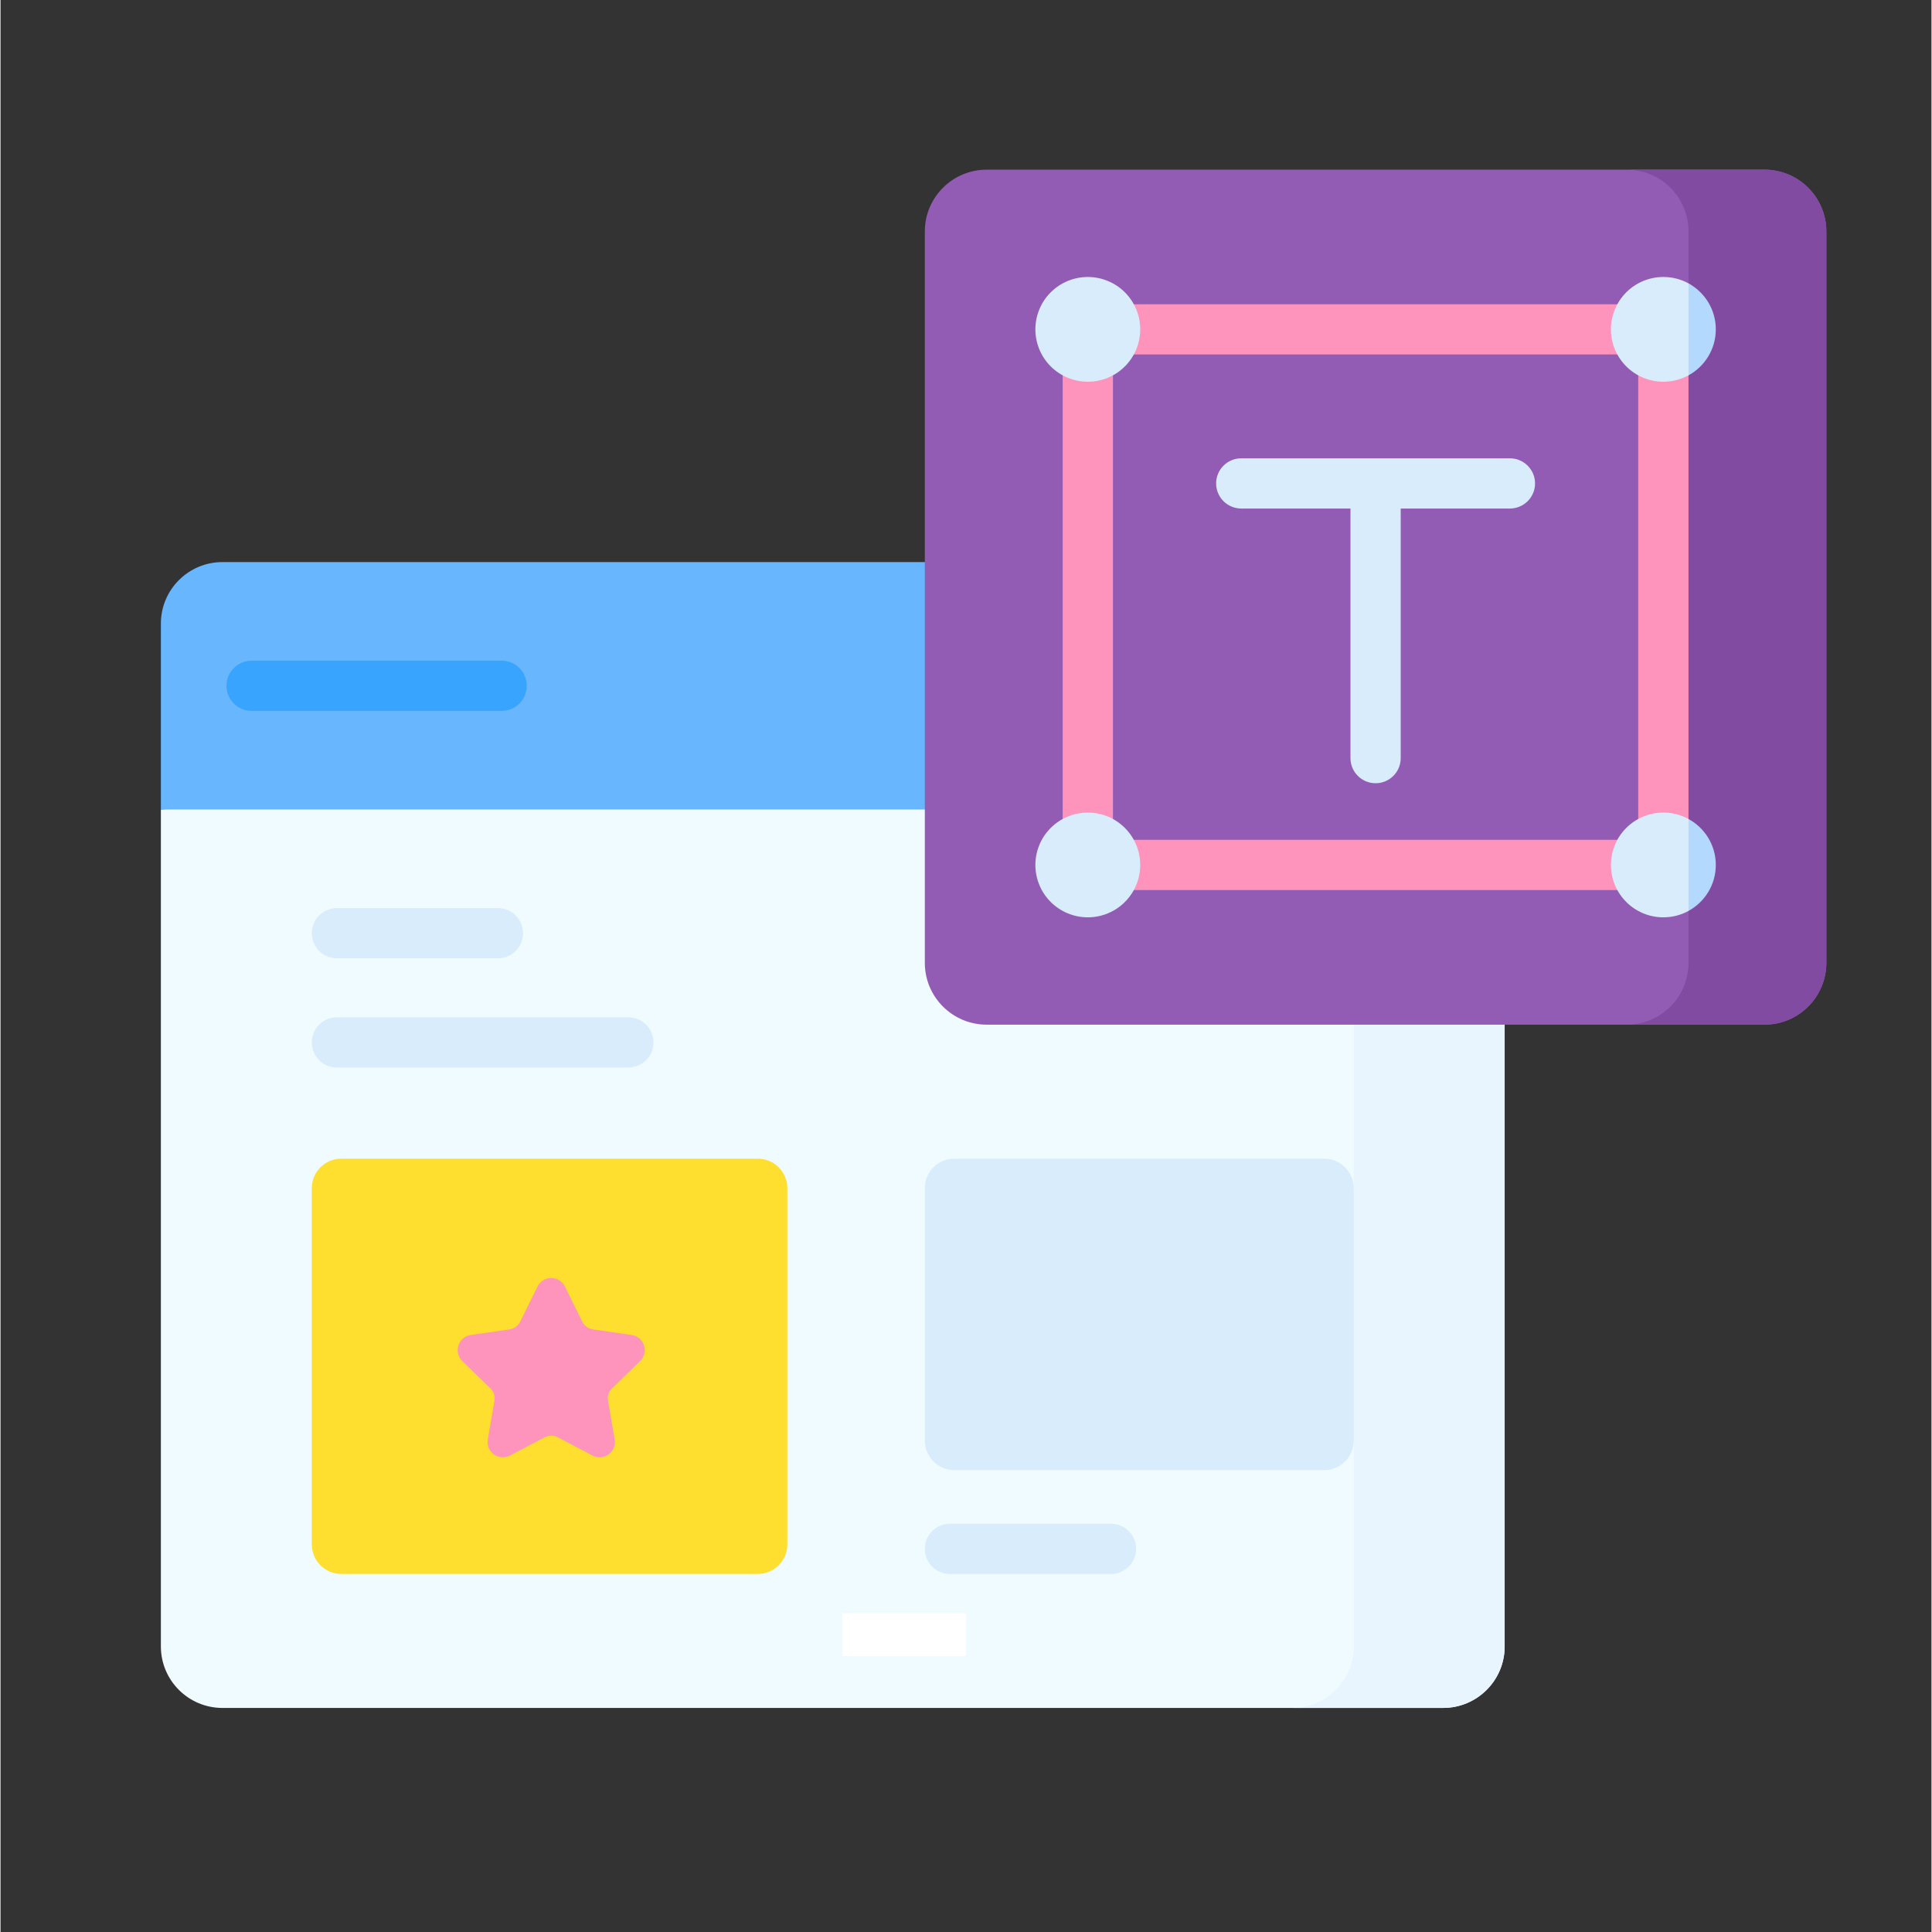
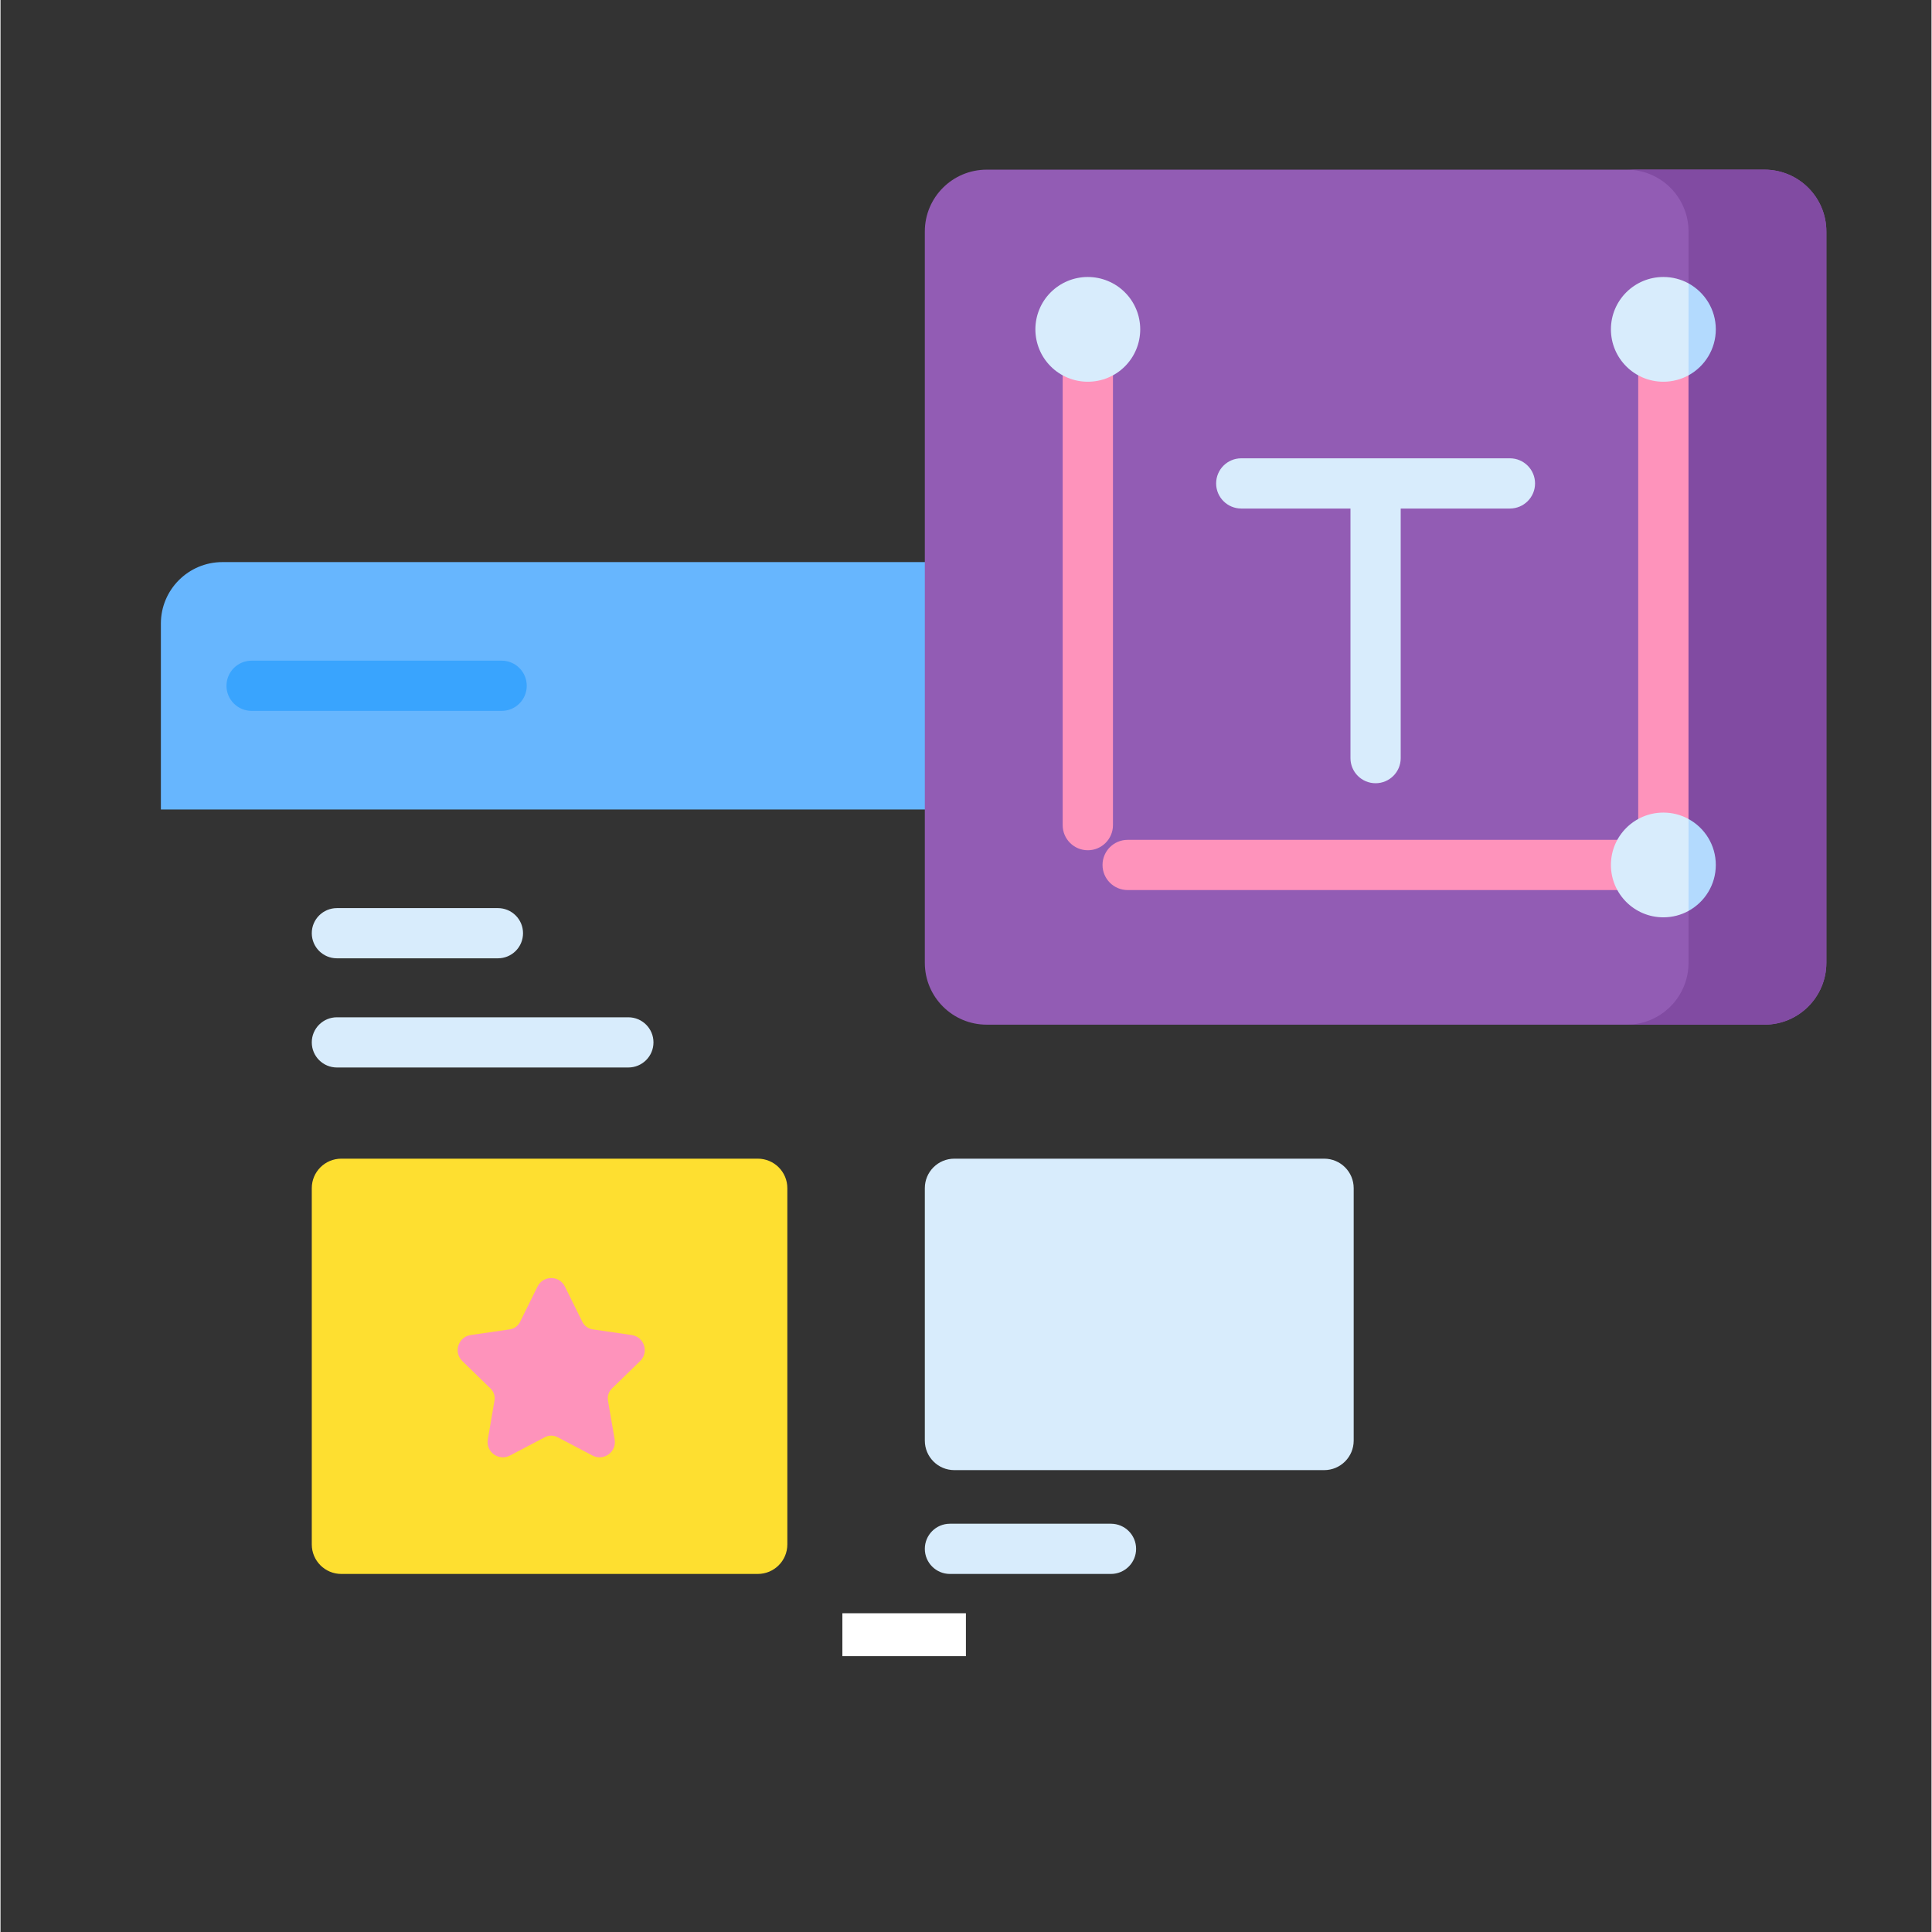
<svg xmlns="http://www.w3.org/2000/svg" width="300" zoomAndPan="magnify" viewBox="0 0 224.88 225" height="300" preserveAspectRatio="xMidYMid meet" version="1.0">
  <rect x="0" y="0" width="224.88" height="225" fill="#333333" stroke="none" />
  <defs>
    <clipPath id="78a721b4d4">
-       <path d="M 18.582 89 L 176 89 L 176 198.91 L 18.582 198.91 Z M 18.582 89 " clip-rule="nonzero" />
-     </clipPath>
+       </clipPath>
    <clipPath id="dfd51c52d7">
      <path d="M 146 88 L 176 88 L 176 198.91 L 146 198.91 Z M 146 88 " clip-rule="nonzero" />
    </clipPath>
    <clipPath id="e8b489caf8">
      <path d="M 18.582 65 L 169 65 L 169 95 L 18.582 95 Z M 18.582 65 " clip-rule="nonzero" />
    </clipPath>
    <clipPath id="2feb96e1bd">
      <path d="M 107 19.754 L 212.73 19.754 L 212.73 120 L 107 120 Z M 107 19.754 " clip-rule="nonzero" />
    </clipPath>
    <clipPath id="b86077cb98">
      <path d="M 189 19.754 L 212.73 19.754 L 212.73 120 L 189 120 Z M 189 19.754 " clip-rule="nonzero" />
    </clipPath>
    <clipPath id="de5f11f3cc">
      <path d="M 98.043 187.875 L 112.441 187.875 L 112.441 192.875 L 98.043 192.875 Z M 98.043 187.875 " clip-rule="nonzero" />
    </clipPath>
  </defs>
  <g clip-path="url(#78a721b4d4)">
-     <path fill="#f0fbff" d="M 175.172 94.27 L 175.172 191.746 C 175.172 195.699 171.961 198.906 168 198.906 L 25.848 198.906 C 21.887 198.906 18.676 195.699 18.676 191.746 L 18.676 94.27 L 96.922 89.949 Z M 175.172 94.27 " fill-opacity="1" fill-rule="nonzero" />
-   </g>
+     </g>
  <g clip-path="url(#dfd51c52d7)">
-     <path fill="#e8f5ff" d="M 157.59 88.414 L 157.59 138.371 L 146.105 158.262 L 157.59 167.773 L 157.59 191.746 C 157.59 195.699 154.383 198.906 150.422 198.906 L 168 198.906 C 171.961 198.906 175.172 195.699 175.172 191.746 L 175.172 94.27 Z M 157.59 88.414 " fill-opacity="1" fill-rule="nonzero" />
-   </g>
+     </g>
  <g clip-path="url(#e8b489caf8)">
    <path fill="#67b6fe" d="M 168.004 65.461 L 25.844 65.461 C 21.887 65.461 18.676 68.668 18.676 72.621 L 18.676 94.27 L 114.852 94.27 Z M 168.004 65.461 " fill-opacity="1" fill-rule="nonzero" />
  </g>
  <path fill="#39a4fe" d="M 58.359 82.789 L 29.242 82.789 C 27.629 82.789 26.316 81.48 26.316 79.867 C 26.316 78.25 27.629 76.941 29.242 76.941 L 58.359 76.941 C 59.977 76.941 61.285 78.25 61.285 79.867 C 61.285 81.48 59.977 82.789 58.359 82.789 Z M 58.359 82.789 " fill-opacity="1" fill-rule="nonzero" />
  <path fill="#fedf30" d="M 36.25 179.863 L 36.25 138.371 C 36.25 136.477 37.789 134.938 39.688 134.938 L 88.191 134.938 C 90.094 134.938 91.633 136.477 91.633 138.371 L 91.633 179.863 C 91.633 181.762 90.094 183.301 88.191 183.301 L 39.688 183.301 C 37.789 183.301 36.25 181.762 36.25 179.863 Z M 36.25 179.863 " fill-opacity="1" fill-rule="nonzero" />
  <path fill="#d8ecfc" d="M 107.645 138.371 L 107.645 167.773 C 107.645 169.672 109.184 171.211 111.082 171.211 L 154.152 171.211 C 156.051 171.211 157.59 169.672 157.59 167.773 L 157.59 138.371 C 157.59 136.477 156.051 134.938 154.152 134.938 L 111.082 134.938 C 109.184 134.938 107.645 136.473 107.645 138.371 Z M 107.645 138.371 " fill-opacity="1" fill-rule="nonzero" />
  <path fill="#fe93bb" d="M 65.73 149.832 L 67.766 153.949 C 67.996 154.418 68.441 154.738 68.957 154.816 L 73.508 155.477 C 74.965 155.688 75.547 157.477 74.492 158.504 L 71.199 161.711 C 70.828 162.074 70.656 162.598 70.746 163.113 L 71.523 167.641 C 71.773 169.09 70.246 170.195 68.941 169.512 L 64.871 167.375 C 64.41 167.133 63.859 167.133 63.398 167.375 L 59.328 169.512 C 58.023 170.195 56.5 169.09 56.75 167.641 L 57.527 163.113 C 57.613 162.598 57.445 162.074 57.07 161.711 L 53.777 158.504 C 52.723 157.477 53.305 155.688 54.762 155.477 L 59.312 154.816 C 59.828 154.738 60.273 154.418 60.504 153.949 L 62.539 149.832 C 63.191 148.512 65.078 148.512 65.73 149.832 Z M 65.73 149.832 " fill-opacity="1" fill-rule="nonzero" />
  <g clip-path="url(#2feb96e1bd)">
    <path fill="#925cb4" d="M 205.43 119.332 L 114.852 119.332 C 110.871 119.332 107.645 116.109 107.645 112.133 L 107.645 26.957 C 107.645 22.98 110.871 19.758 114.852 19.758 L 205.43 19.758 C 209.41 19.758 212.637 22.98 212.637 26.957 L 212.637 112.133 C 212.637 116.109 209.41 119.332 205.43 119.332 Z M 205.43 119.332 " fill-opacity="1" fill-rule="nonzero" />
  </g>
  <g clip-path="url(#b86077cb98)">
-     <path fill="#814ba2" d="M 205.43 19.758 L 189.379 19.758 C 193.359 19.758 196.586 22.98 196.586 26.957 L 196.586 36.562 L 192.625 71.25 L 196.586 100.734 L 196.586 112.129 C 196.586 116.105 193.359 119.332 189.379 119.332 L 205.43 119.332 C 209.41 119.332 212.637 116.105 212.637 112.129 L 212.637 26.957 C 212.637 22.98 209.41 19.758 205.43 19.758 Z M 205.43 19.758 " fill-opacity="1" fill-rule="nonzero" />
+     <path fill="#814ba2" d="M 205.43 19.758 L 189.379 19.758 C 193.359 19.758 196.586 22.98 196.586 26.957 L 196.586 36.562 L 192.625 71.25 L 196.586 100.734 L 196.586 112.129 C 196.586 116.105 193.359 119.332 189.379 119.332 L 205.43 119.332 C 209.41 119.332 212.637 116.105 212.637 112.129 L 212.637 26.957 C 212.637 22.98 209.41 19.758 205.43 19.758 Z " fill-opacity="1" fill-rule="nonzero" />
  </g>
-   <path fill="#fe93bb" d="M 189.266 41.281 L 131.266 41.281 C 129.648 41.281 128.34 39.973 128.34 38.355 C 128.34 36.742 129.652 35.434 131.266 35.434 L 189.266 35.434 C 190.883 35.434 192.191 36.742 192.191 38.355 C 192.191 39.973 190.879 41.281 189.266 41.281 Z M 189.266 41.281 " fill-opacity="1" fill-rule="nonzero" />
  <path fill="#fe93bb" d="M 189.012 103.656 L 131.266 103.656 C 129.648 103.656 128.34 102.348 128.34 100.73 C 128.34 99.117 129.652 97.809 131.266 97.809 L 189.012 97.809 C 190.629 97.809 191.938 99.117 191.938 100.73 C 191.938 102.348 190.629 103.656 189.012 103.656 Z M 189.012 103.656 " fill-opacity="1" fill-rule="nonzero" />
  <path fill="#fe93bb" d="M 126.629 99.02 C 125.012 99.02 123.699 97.711 123.699 96.098 L 123.699 42.996 C 123.699 41.379 125.012 40.07 126.629 40.07 C 128.242 40.07 129.555 41.383 129.555 42.996 L 129.555 96.094 C 129.555 97.711 128.242 99.02 126.629 99.02 Z M 126.629 99.02 " fill-opacity="1" fill-rule="nonzero" />
  <path fill="#fe93bb" d="M 193.656 99.02 C 192.039 99.02 190.727 97.711 190.727 96.098 L 190.727 42.996 C 190.727 41.379 192.039 40.07 193.656 40.07 C 195.27 40.07 196.582 41.383 196.582 42.996 L 196.582 96.094 C 196.582 97.711 195.27 99.02 193.656 99.02 Z M 193.656 99.02 " fill-opacity="1" fill-rule="nonzero" />
  <path fill="#d8ecfc" d="M 198.781 38.355 L 196.586 43.711 C 195.715 44.184 194.715 44.457 193.656 44.457 C 190.281 44.457 187.547 41.727 187.547 38.355 C 187.547 34.988 190.281 32.258 193.656 32.258 C 194.715 32.258 195.715 32.527 196.582 33 Z M 198.781 38.355 " fill-opacity="1" fill-rule="nonzero" />
  <path fill="#d8ecfc" d="M 197.82 100.355 L 196.582 106.086 C 195.711 106.562 194.715 106.832 193.656 106.832 C 190.281 106.832 187.547 104.102 187.547 100.73 C 187.547 97.363 190.281 94.633 193.656 94.633 C 194.707 94.633 195.699 94.898 196.566 95.367 Z M 197.82 100.355 " fill-opacity="1" fill-rule="nonzero" />
  <path fill="#b3dafe" d="M 199.762 38.355 C 199.762 40.664 198.477 42.672 196.586 43.711 L 196.586 33.004 C 198.477 34.039 199.762 36.047 199.762 38.355 Z M 199.762 38.355 " fill-opacity="1" fill-rule="nonzero" />
  <path fill="#b3dafe" d="M 199.762 100.73 C 199.762 103.039 198.477 105.047 196.586 106.082 L 196.586 95.383 C 198.477 96.414 199.762 98.422 199.762 100.73 Z M 199.762 100.73 " fill-opacity="1" fill-rule="nonzero" />
  <path fill="#d8ecfc" d="M 132.73 38.355 C 132.73 38.758 132.691 39.152 132.613 39.547 C 132.535 39.941 132.422 40.32 132.266 40.691 C 132.113 41.062 131.926 41.414 131.703 41.746 C 131.48 42.078 131.227 42.387 130.941 42.672 C 130.66 42.953 130.352 43.207 130.02 43.43 C 129.684 43.652 129.332 43.84 128.961 43.992 C 128.59 44.145 128.211 44.262 127.816 44.34 C 127.422 44.418 127.027 44.457 126.625 44.457 C 126.223 44.457 125.828 44.418 125.434 44.34 C 125.039 44.262 124.66 44.145 124.289 43.992 C 123.918 43.84 123.566 43.652 123.234 43.43 C 122.898 43.207 122.59 42.953 122.309 42.672 C 122.023 42.387 121.77 42.078 121.547 41.746 C 121.324 41.414 121.137 41.062 120.984 40.691 C 120.832 40.32 120.715 39.941 120.637 39.547 C 120.559 39.152 120.52 38.758 120.52 38.355 C 120.52 37.957 120.559 37.559 120.637 37.168 C 120.715 36.773 120.832 36.391 120.984 36.023 C 121.137 35.652 121.324 35.301 121.547 34.969 C 121.77 34.633 122.023 34.328 122.309 34.043 C 122.59 33.762 122.898 33.508 123.234 33.285 C 123.566 33.062 123.918 32.875 124.289 32.723 C 124.66 32.566 125.039 32.453 125.434 32.375 C 125.828 32.297 126.223 32.258 126.625 32.258 C 127.027 32.258 127.422 32.297 127.816 32.375 C 128.211 32.453 128.59 32.566 128.961 32.723 C 129.332 32.875 129.684 33.062 130.02 33.285 C 130.352 33.508 130.66 33.762 130.941 34.043 C 131.227 34.328 131.48 34.633 131.703 34.969 C 131.926 35.301 132.113 35.652 132.266 36.023 C 132.422 36.391 132.535 36.773 132.613 37.168 C 132.691 37.559 132.73 37.957 132.73 38.355 Z M 132.73 38.355 " fill-opacity="1" fill-rule="nonzero" />
-   <path fill="#d8ecfc" d="M 132.73 100.73 C 132.73 101.133 132.691 101.531 132.613 101.922 C 132.535 102.316 132.422 102.695 132.266 103.066 C 132.113 103.438 131.926 103.789 131.703 104.121 C 131.48 104.453 131.227 104.762 130.941 105.047 C 130.66 105.328 130.352 105.582 130.02 105.805 C 129.684 106.027 129.332 106.215 128.961 106.367 C 128.59 106.52 128.211 106.637 127.816 106.715 C 127.422 106.793 127.027 106.832 126.625 106.832 C 126.223 106.832 125.828 106.793 125.434 106.715 C 125.039 106.637 124.66 106.52 124.289 106.367 C 123.918 106.215 123.566 106.027 123.234 105.805 C 122.898 105.582 122.59 105.328 122.309 105.047 C 122.023 104.762 121.77 104.453 121.547 104.121 C 121.324 103.789 121.137 103.438 120.984 103.066 C 120.832 102.695 120.715 102.316 120.637 101.922 C 120.559 101.531 120.52 101.133 120.52 100.73 C 120.52 100.332 120.559 99.934 120.637 99.543 C 120.715 99.148 120.832 98.77 120.984 98.398 C 121.137 98.027 121.324 97.676 121.547 97.344 C 121.77 97.012 122.023 96.703 122.309 96.418 C 122.59 96.137 122.898 95.883 123.234 95.66 C 123.566 95.438 123.918 95.25 124.289 95.098 C 124.66 94.941 125.039 94.828 125.434 94.75 C 125.828 94.672 126.223 94.633 126.625 94.633 C 127.027 94.633 127.422 94.672 127.816 94.75 C 128.211 94.828 128.59 94.941 128.961 95.098 C 129.332 95.25 129.684 95.438 130.02 95.66 C 130.352 95.883 130.66 96.137 130.941 96.418 C 131.227 96.703 131.48 97.012 131.703 97.344 C 131.926 97.676 132.113 98.027 132.266 98.398 C 132.422 98.77 132.535 99.148 132.613 99.543 C 132.691 99.934 132.73 100.332 132.73 100.73 Z M 132.73 100.73 " fill-opacity="1" fill-rule="nonzero" />
  <path fill="#d8ecfc" d="M 129.32 183.301 L 110.57 183.301 C 108.953 183.301 107.645 181.992 107.645 180.379 C 107.645 178.762 108.953 177.453 110.57 177.453 L 129.32 177.453 C 130.938 177.453 132.25 178.762 132.25 180.379 C 132.25 181.992 130.938 183.301 129.32 183.301 Z M 129.32 183.301 " fill-opacity="1" fill-rule="nonzero" />
  <path fill="#d8ecfc" d="M 57.926 111.605 L 39.176 111.605 C 37.559 111.605 36.25 110.297 36.25 108.68 C 36.25 107.066 37.559 105.758 39.176 105.758 L 57.926 105.758 C 59.543 105.758 60.852 107.066 60.852 108.68 C 60.855 110.297 59.543 111.605 57.926 111.605 Z M 57.926 111.605 " fill-opacity="1" fill-rule="nonzero" />
  <path fill="#d8ecfc" d="M 73.113 124.32 L 39.176 124.32 C 37.559 124.32 36.25 123.012 36.25 121.395 C 36.25 119.781 37.559 118.473 39.176 118.473 L 73.113 118.473 C 74.73 118.473 76.043 119.781 76.043 121.395 C 76.043 123.012 74.73 124.32 73.113 124.32 Z M 73.113 124.32 " fill-opacity="1" fill-rule="nonzero" />
  <path fill="#d8ecfc" d="M 175.781 53.375 L 144.496 53.375 C 142.879 53.375 141.57 54.684 141.57 56.301 C 141.57 57.914 142.883 59.223 144.496 59.223 L 157.215 59.223 L 157.215 88.293 C 157.215 89.906 158.523 91.215 160.141 91.215 C 161.758 91.215 163.066 89.906 163.066 88.293 L 163.066 59.223 L 175.781 59.223 C 177.398 59.223 178.711 57.914 178.711 56.301 C 178.711 54.684 177.398 53.375 175.781 53.375 Z M 175.781 53.375 " fill-opacity="1" fill-rule="nonzero" />
  <g clip-path="url(#de5f11f3cc)">
    <path fill="#ffffff" d="M 98.043 187.875 L 112.43 187.875 L 112.43 192.875 L 98.043 192.875 Z M 98.043 187.875 " fill-opacity="1" fill-rule="nonzero" />
  </g>
</svg>